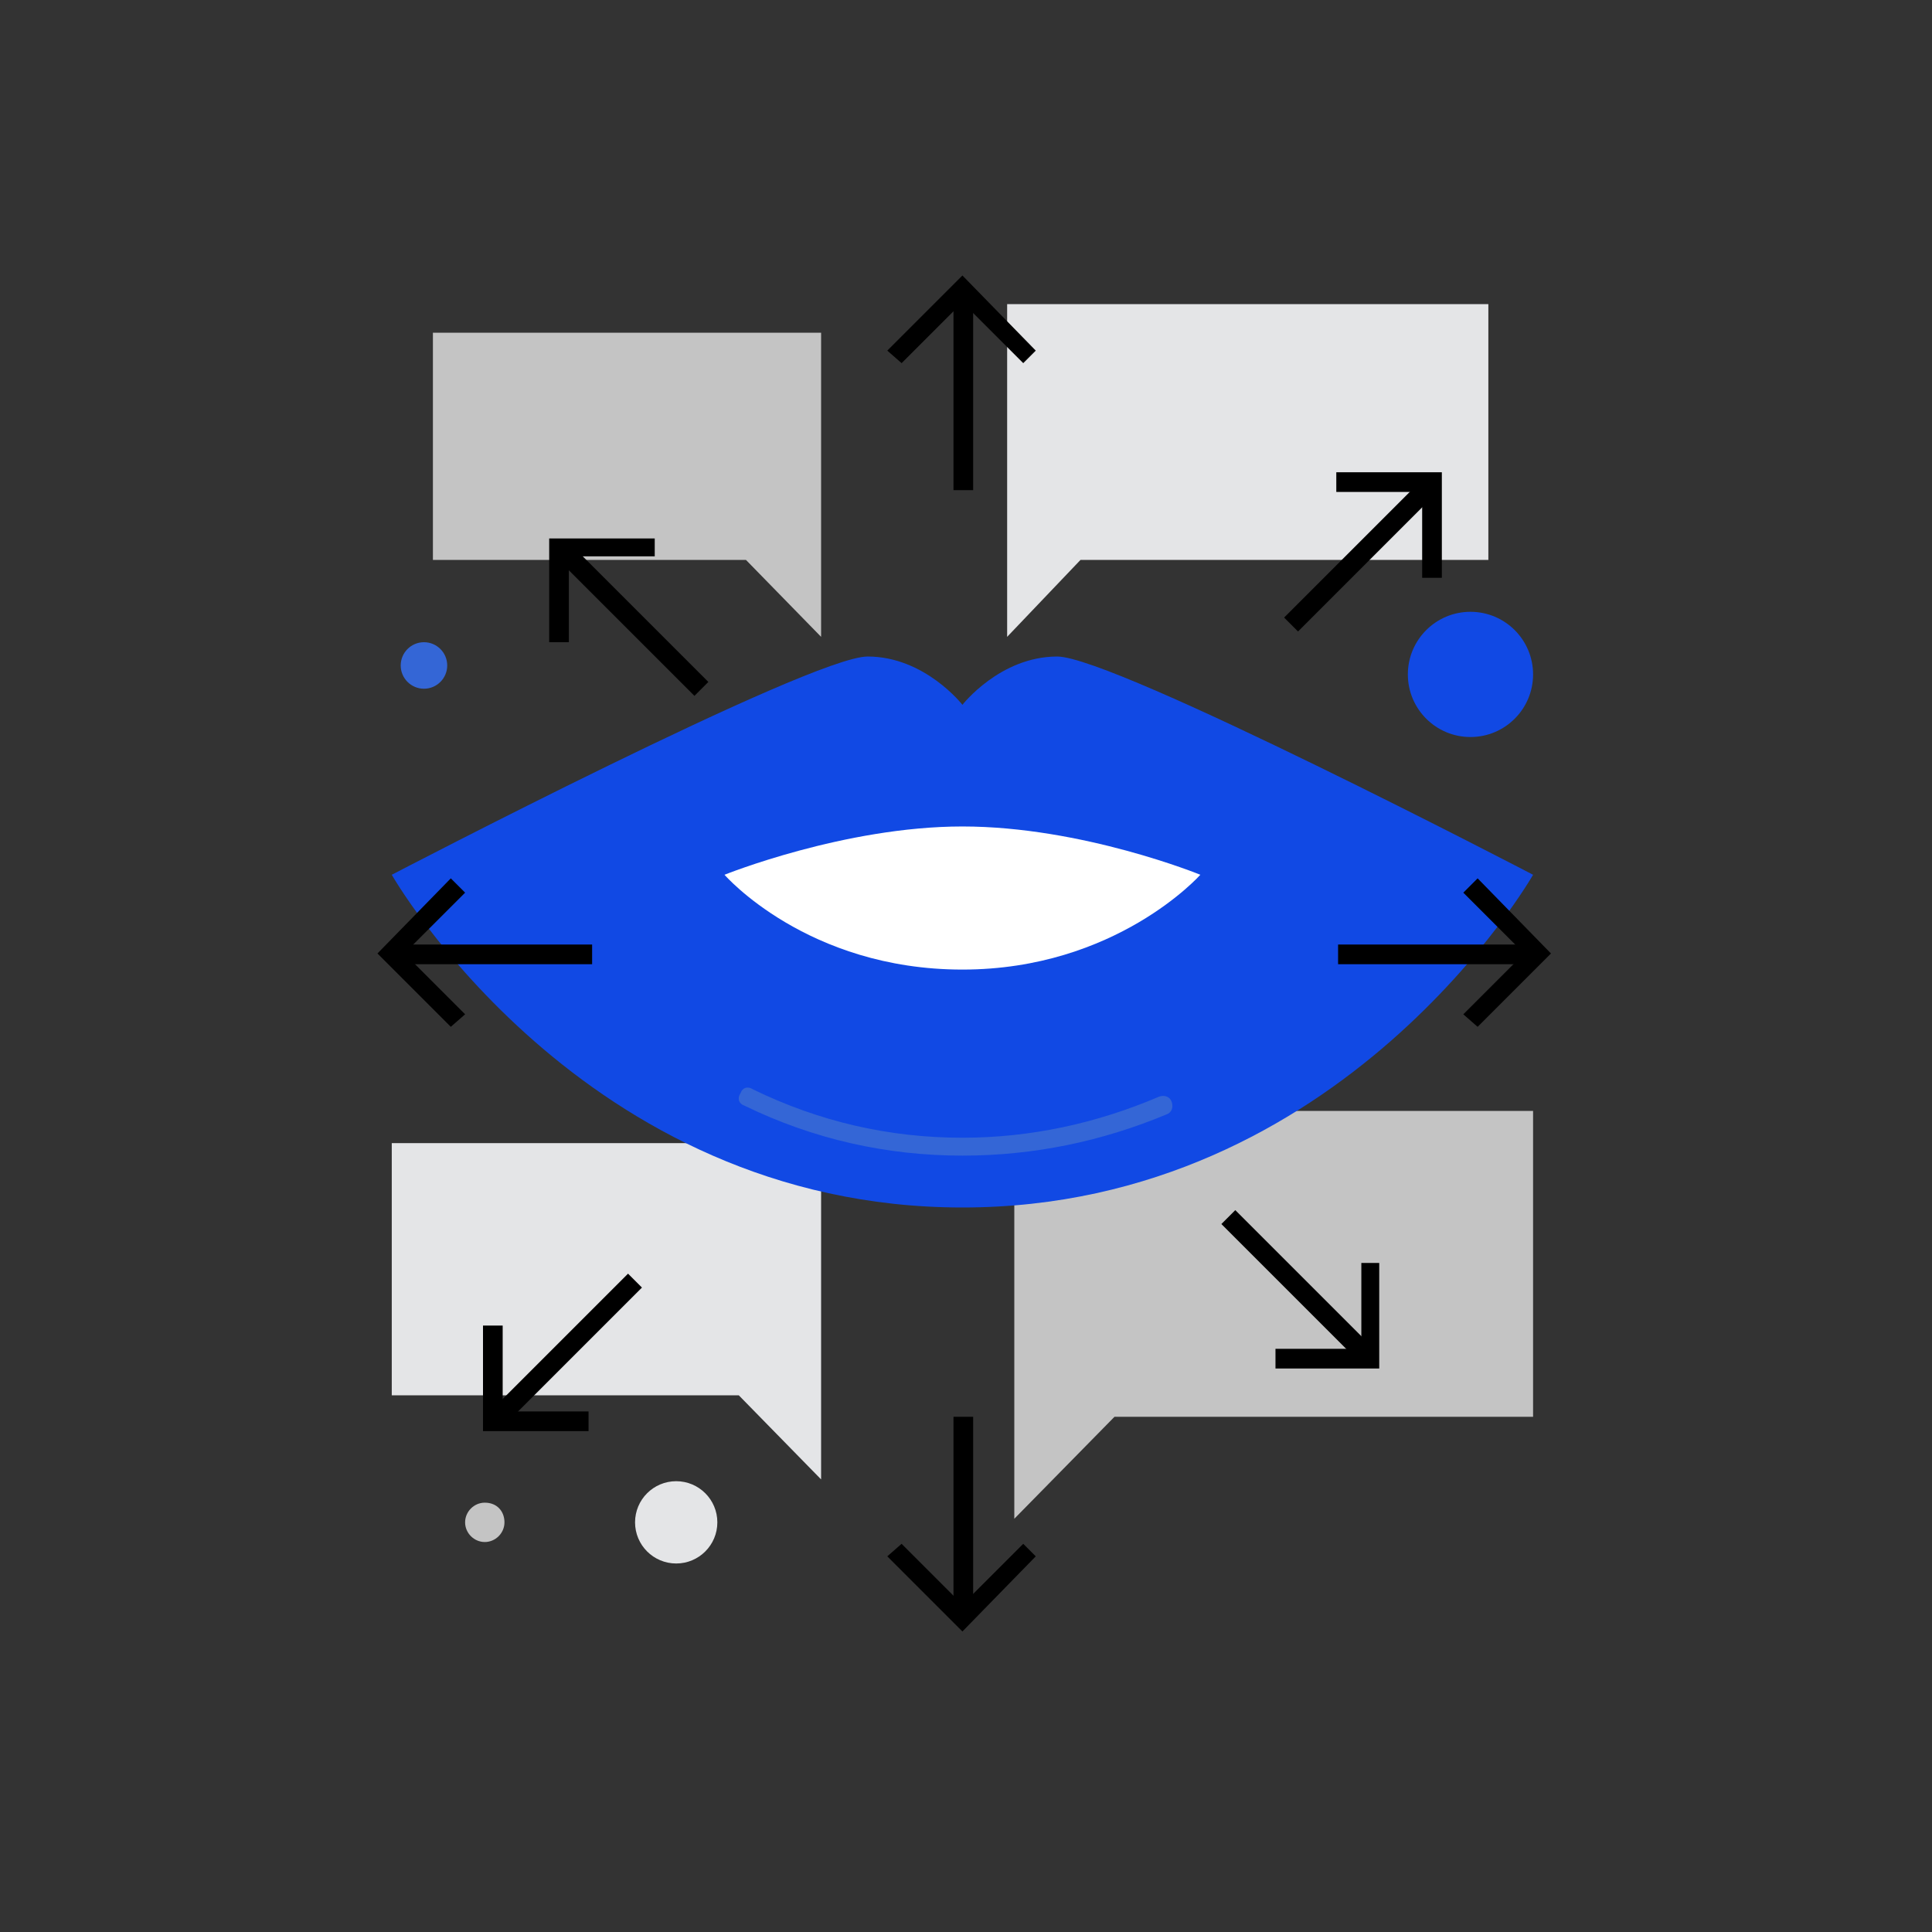
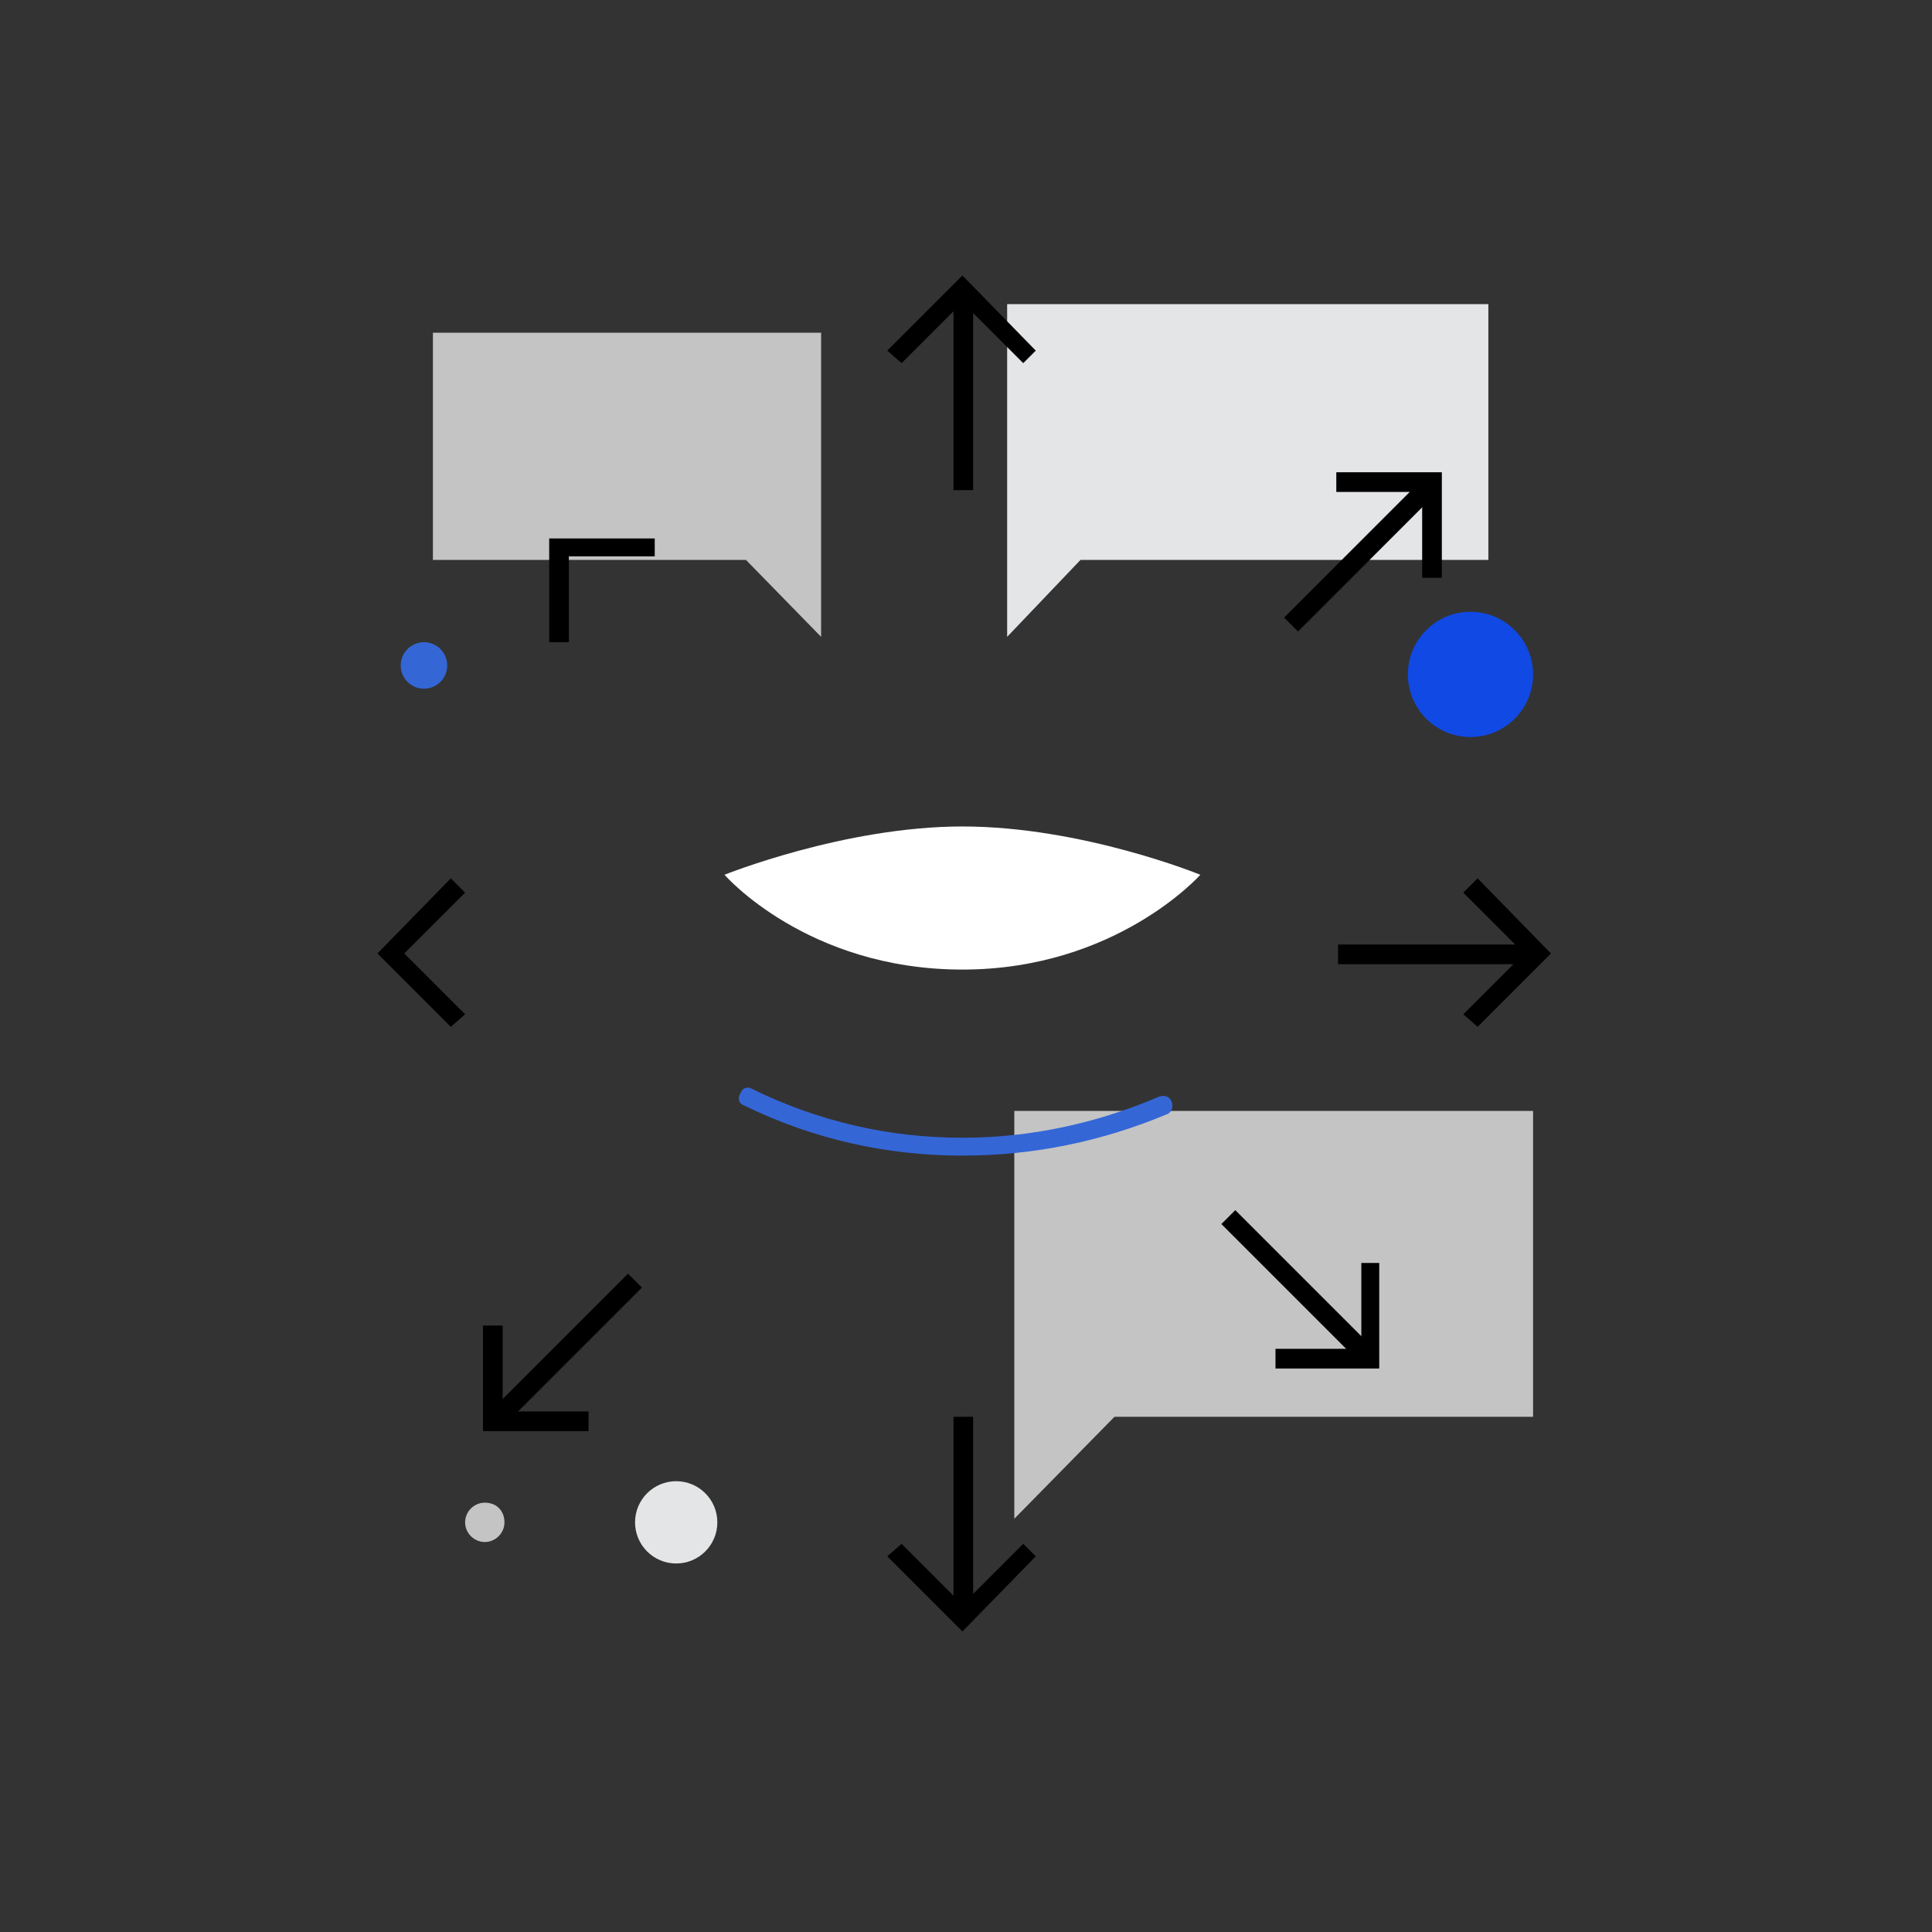
<svg xmlns="http://www.w3.org/2000/svg" version="1.1" id="Layer_1" x="0px" y="0px" viewBox="0 0 108 108" style="enable-background:new 0 0 108 108;" xml:space="preserve">
  <rect x="0" y="0" width="108" height="108" fill="#333333" stroke="none" />
  <style type="text/css">
	.st0{fill:#3466D6;}
	.st1{fill:#C4C4C4;}
	.st2{fill:#E4E5E7;}
	.st3{fill:#1149E4;}
	.st4{fill:#FFFFFF;}
</style>
  <circle class="st0" cx="23.7" cy="37.2" r="1.3" />
  <polygon class="st1" points="24.2,18.6 24.2,31.3 41.7,31.3 45.9,35.6 45.9,31.3 45.9,18.6 " />
-   <polygon class="st2" points="21.9,63.9 21.9,78 41.3,78 45.9,82.7 45.9,78 45.9,63.9 " />
  <polygon class="st1" points="85.7,62.1 85.7,79.2 62.3,79.2 56.7,84.9 56.7,79.2 56.7,62.1 " />
  <polygon class="st2" points="83.2,17 83.2,31.3 60.4,31.3 56.3,35.6 56.3,31.3 56.3,17 " />
  <circle class="st3" cx="82.2" cy="37.7" r="3.5" />
  <circle class="st2" cx="37.8" cy="85.1" r="2.3" />
  <path class="st1" d="M28.2,85.1c0,0.6-0.5,1.1-1.1,1.1c-0.6,0-1.1-0.5-1.1-1.1s0.5-1.1,1.1-1.1C27.8,84,28.2,84.5,28.2,85.1z" />
  <g>
-     <path class="st3" d="M59.1,36.7c-3.2,0-5.3,2.7-5.3,2.7s-2.1-2.7-5.3-2.7S21.9,48.9,21.9,48.9s10.6,18.6,31.9,18.6   s31.9-18.6,31.9-18.6S62.3,36.7,59.1,36.7z" />
-   </g>
+     </g>
  <g>
    <path class="st0" d="M53.8,64.6c-4.2,0-8.3-0.9-12.2-2.8c-0.3-0.1-0.4-0.4-0.2-0.7c0.1-0.3,0.4-0.4,0.7-0.2   c3.7,1.8,7.6,2.7,11.7,2.7c3.8,0,7.5-0.8,11-2.3c0.3-0.1,0.6,0,0.7,0.3c0.1,0.3,0,0.6-0.3,0.7C61.6,63.8,57.8,64.6,53.8,64.6z" />
  </g>
  <g>
    <path class="st4" d="M40.5,48.9c0,0,6.7-2.7,13.3-2.7c6.7,0,13.3,2.7,13.3,2.7s-4.7,5.3-13.3,5.3C45.1,54.2,40.5,48.9,40.5,48.9z" />
  </g>
  <g>
    <polygon points="53.8,91.2 49.6,87 50.4,86.3 53.8,89.7 57.2,86.3 57.9,87  " />
  </g>
  <g>
    <rect x="53.3" y="79.2" width="1.1" height="11.2" />
  </g>
  <g>
    <polygon points="57.2,20.3 53.8,16.9 50.4,20.3 49.6,19.6 53.8,15.4 57.9,19.6  " />
  </g>
  <g>
    <rect x="53.3" y="16.2" width="1.1" height="11.2" />
  </g>
  <g>
    <polygon points="25.2,57.4 21.1,53.3 25.2,49.1 26,49.9 22.6,53.3 26,56.7  " />
  </g>
  <g>
-     <rect x="21.9" y="52.8" width="11.2" height="1.1" />
-   </g>
+     </g>
  <g>
    <polygon points="82.6,57.4 81.8,56.7 85.2,53.3 81.8,49.9 82.6,49.1 86.7,53.3  " />
  </g>
  <g>
    <rect x="74.8" y="52.8" width="11.2" height="1.1" />
  </g>
  <g>
    <polygon points="32.9,80 27,80 27,74.1 28.1,74.1 28.1,78.9 32.9,78.9  " />
  </g>
  <g>
    <rect x="25.9" y="75" transform="matrix(0.707 -0.707 0.707 0.707 -44.147 44.403)" width="11.2" height="1.1" />
  </g>
  <g>
    <polygon points="80.6,32.3 79.5,32.3 79.5,27.5 74.7,27.5 74.7,26.4 80.6,26.4  " />
  </g>
  <g>
    <rect x="70.5" y="30.4" transform="matrix(0.707 -0.707 0.707 0.707 0.446 62.873)" width="11.2" height="1.1" />
  </g>
  <g>
    <polygon points="31.8,35.9 30.7,35.9 30.7,30.1 36.6,30.1 36.6,31.1 31.8,31.1  " />
  </g>
  <g>
-     <rect x="34.7" y="29" transform="matrix(0.707 -0.707 0.707 0.707 -14.135 35.011)" width="1.1" height="11.2" />
-   </g>
+     </g>
  <g>
    <polygon points="77.1,76.5 71.3,76.5 71.3,75.4 76.1,75.4 76.1,70.6 77.1,70.6  " />
  </g>
  <g>
    <rect x="72.1" y="66.4" transform="matrix(0.707 -0.707 0.707 0.707 -29.644 72.454)" width="1.1" height="11.2" />
  </g>
</svg>